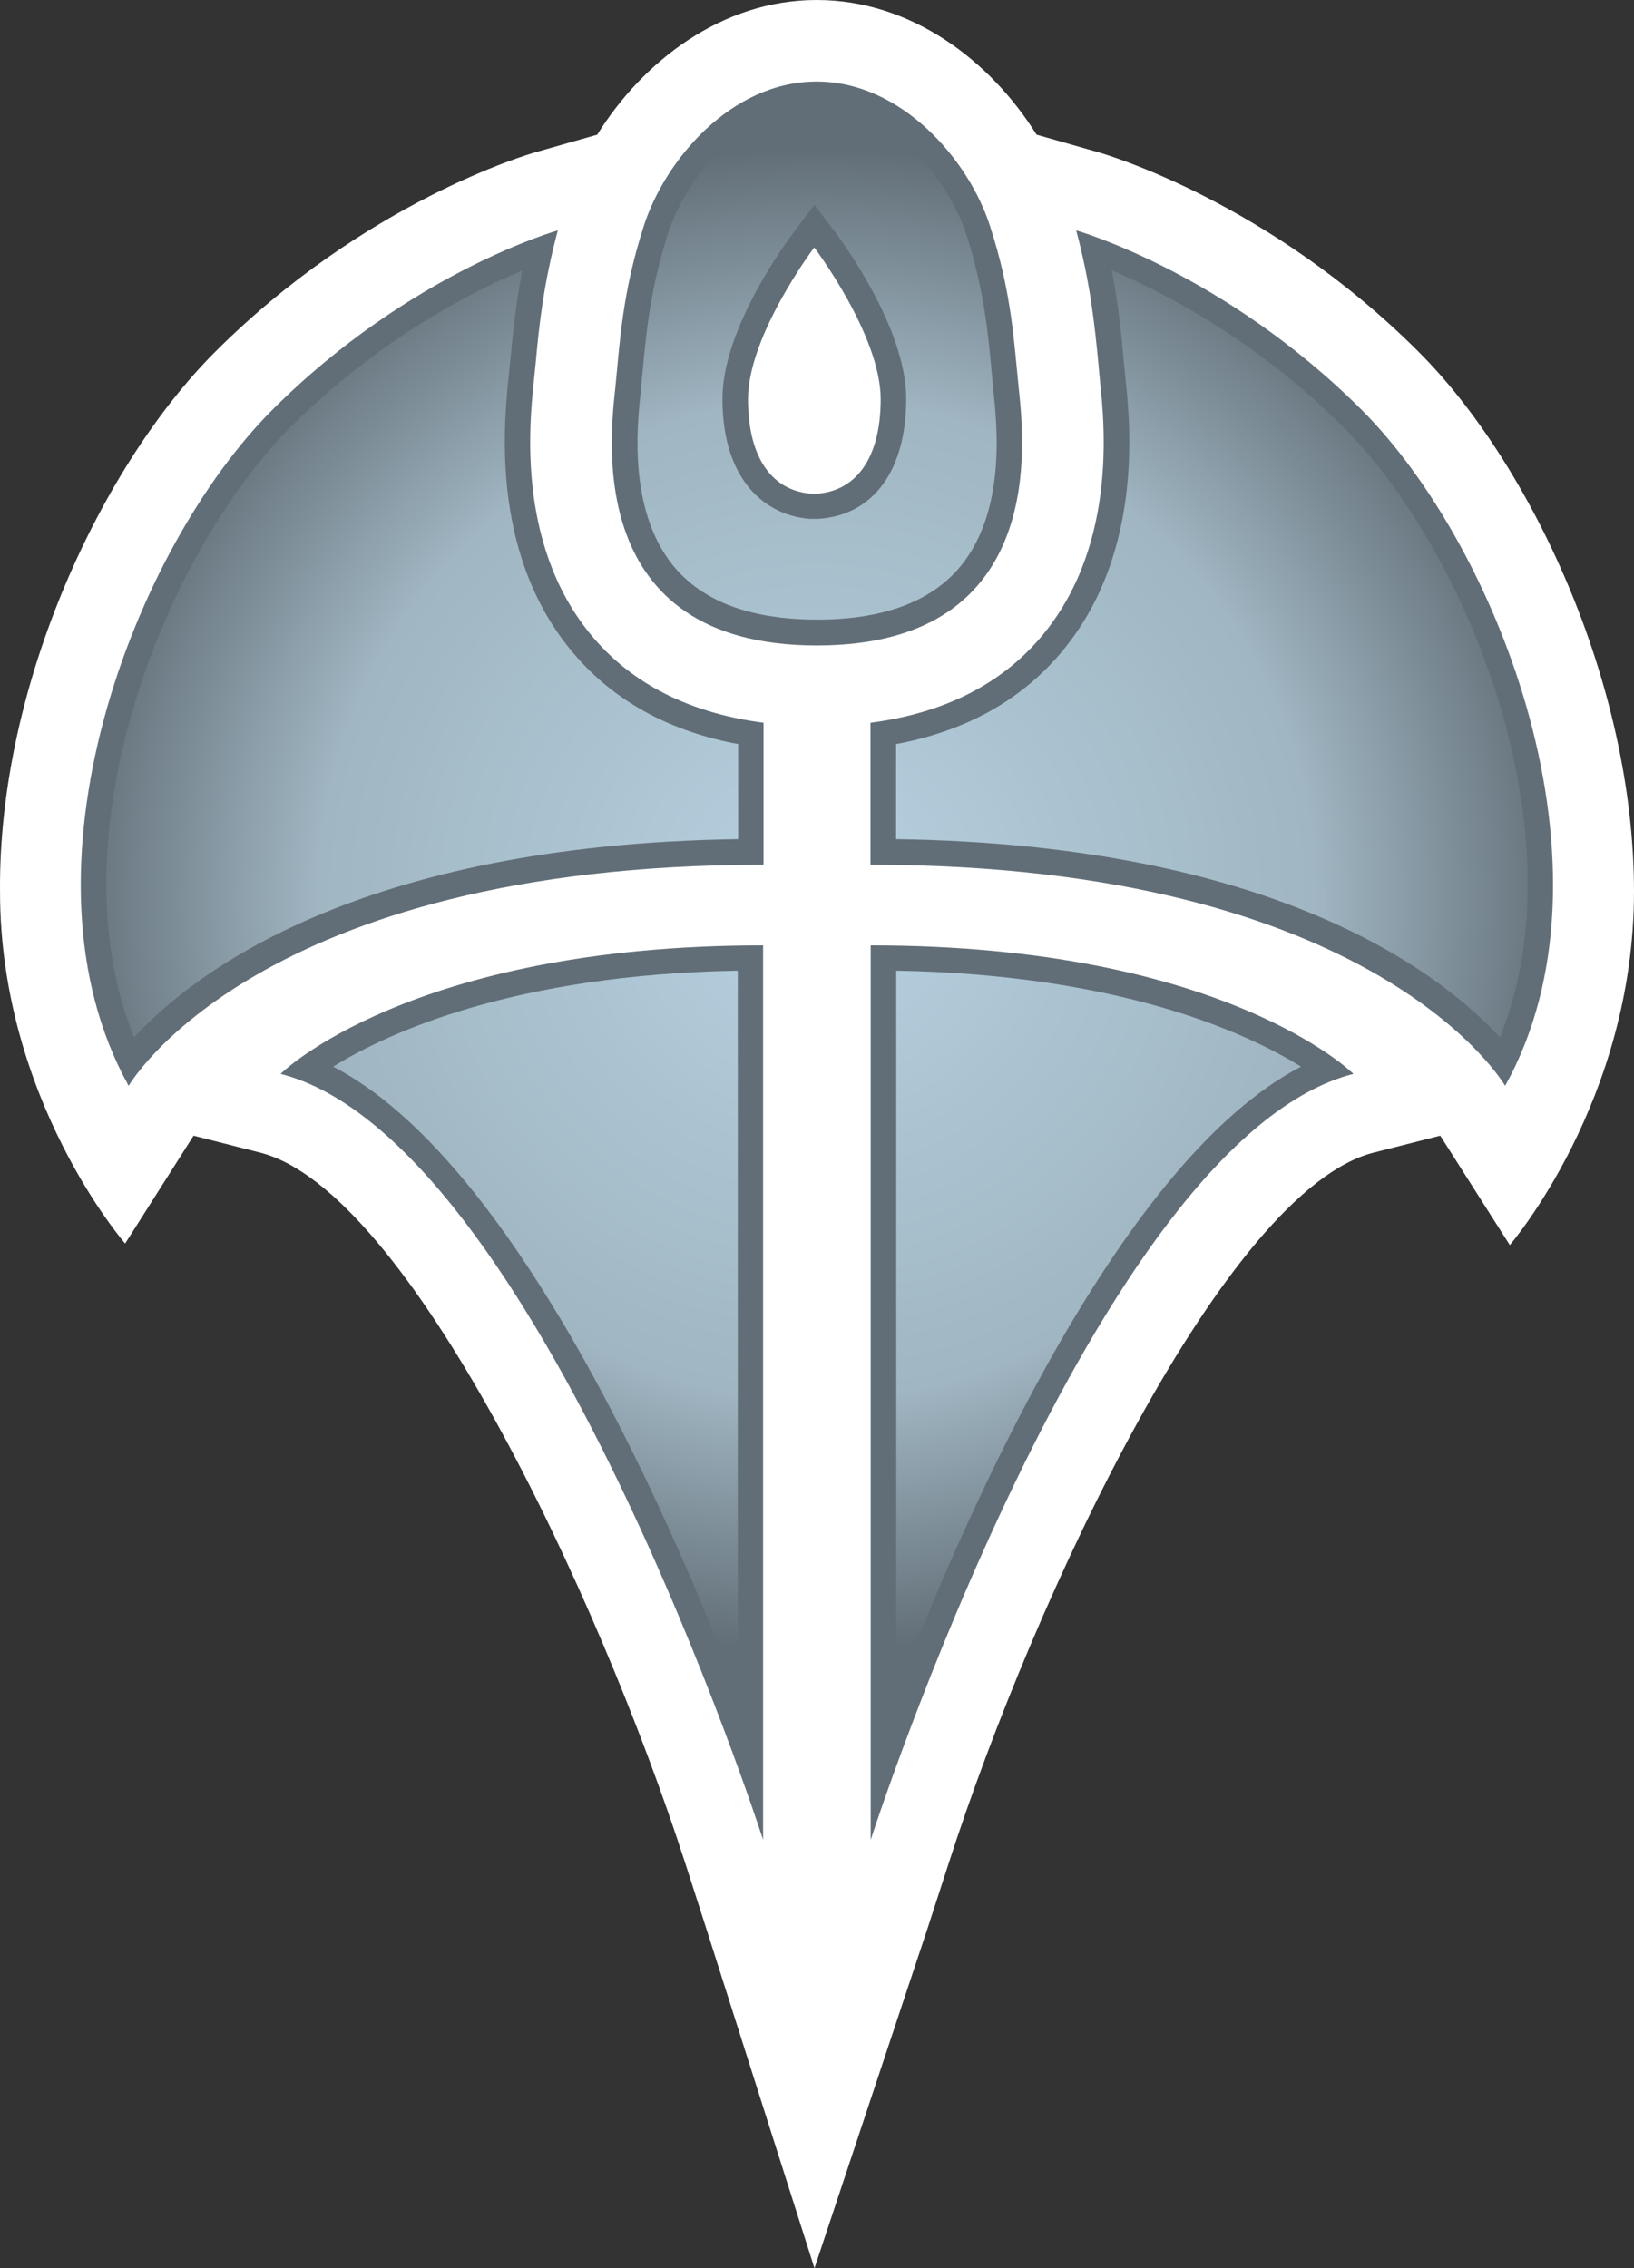
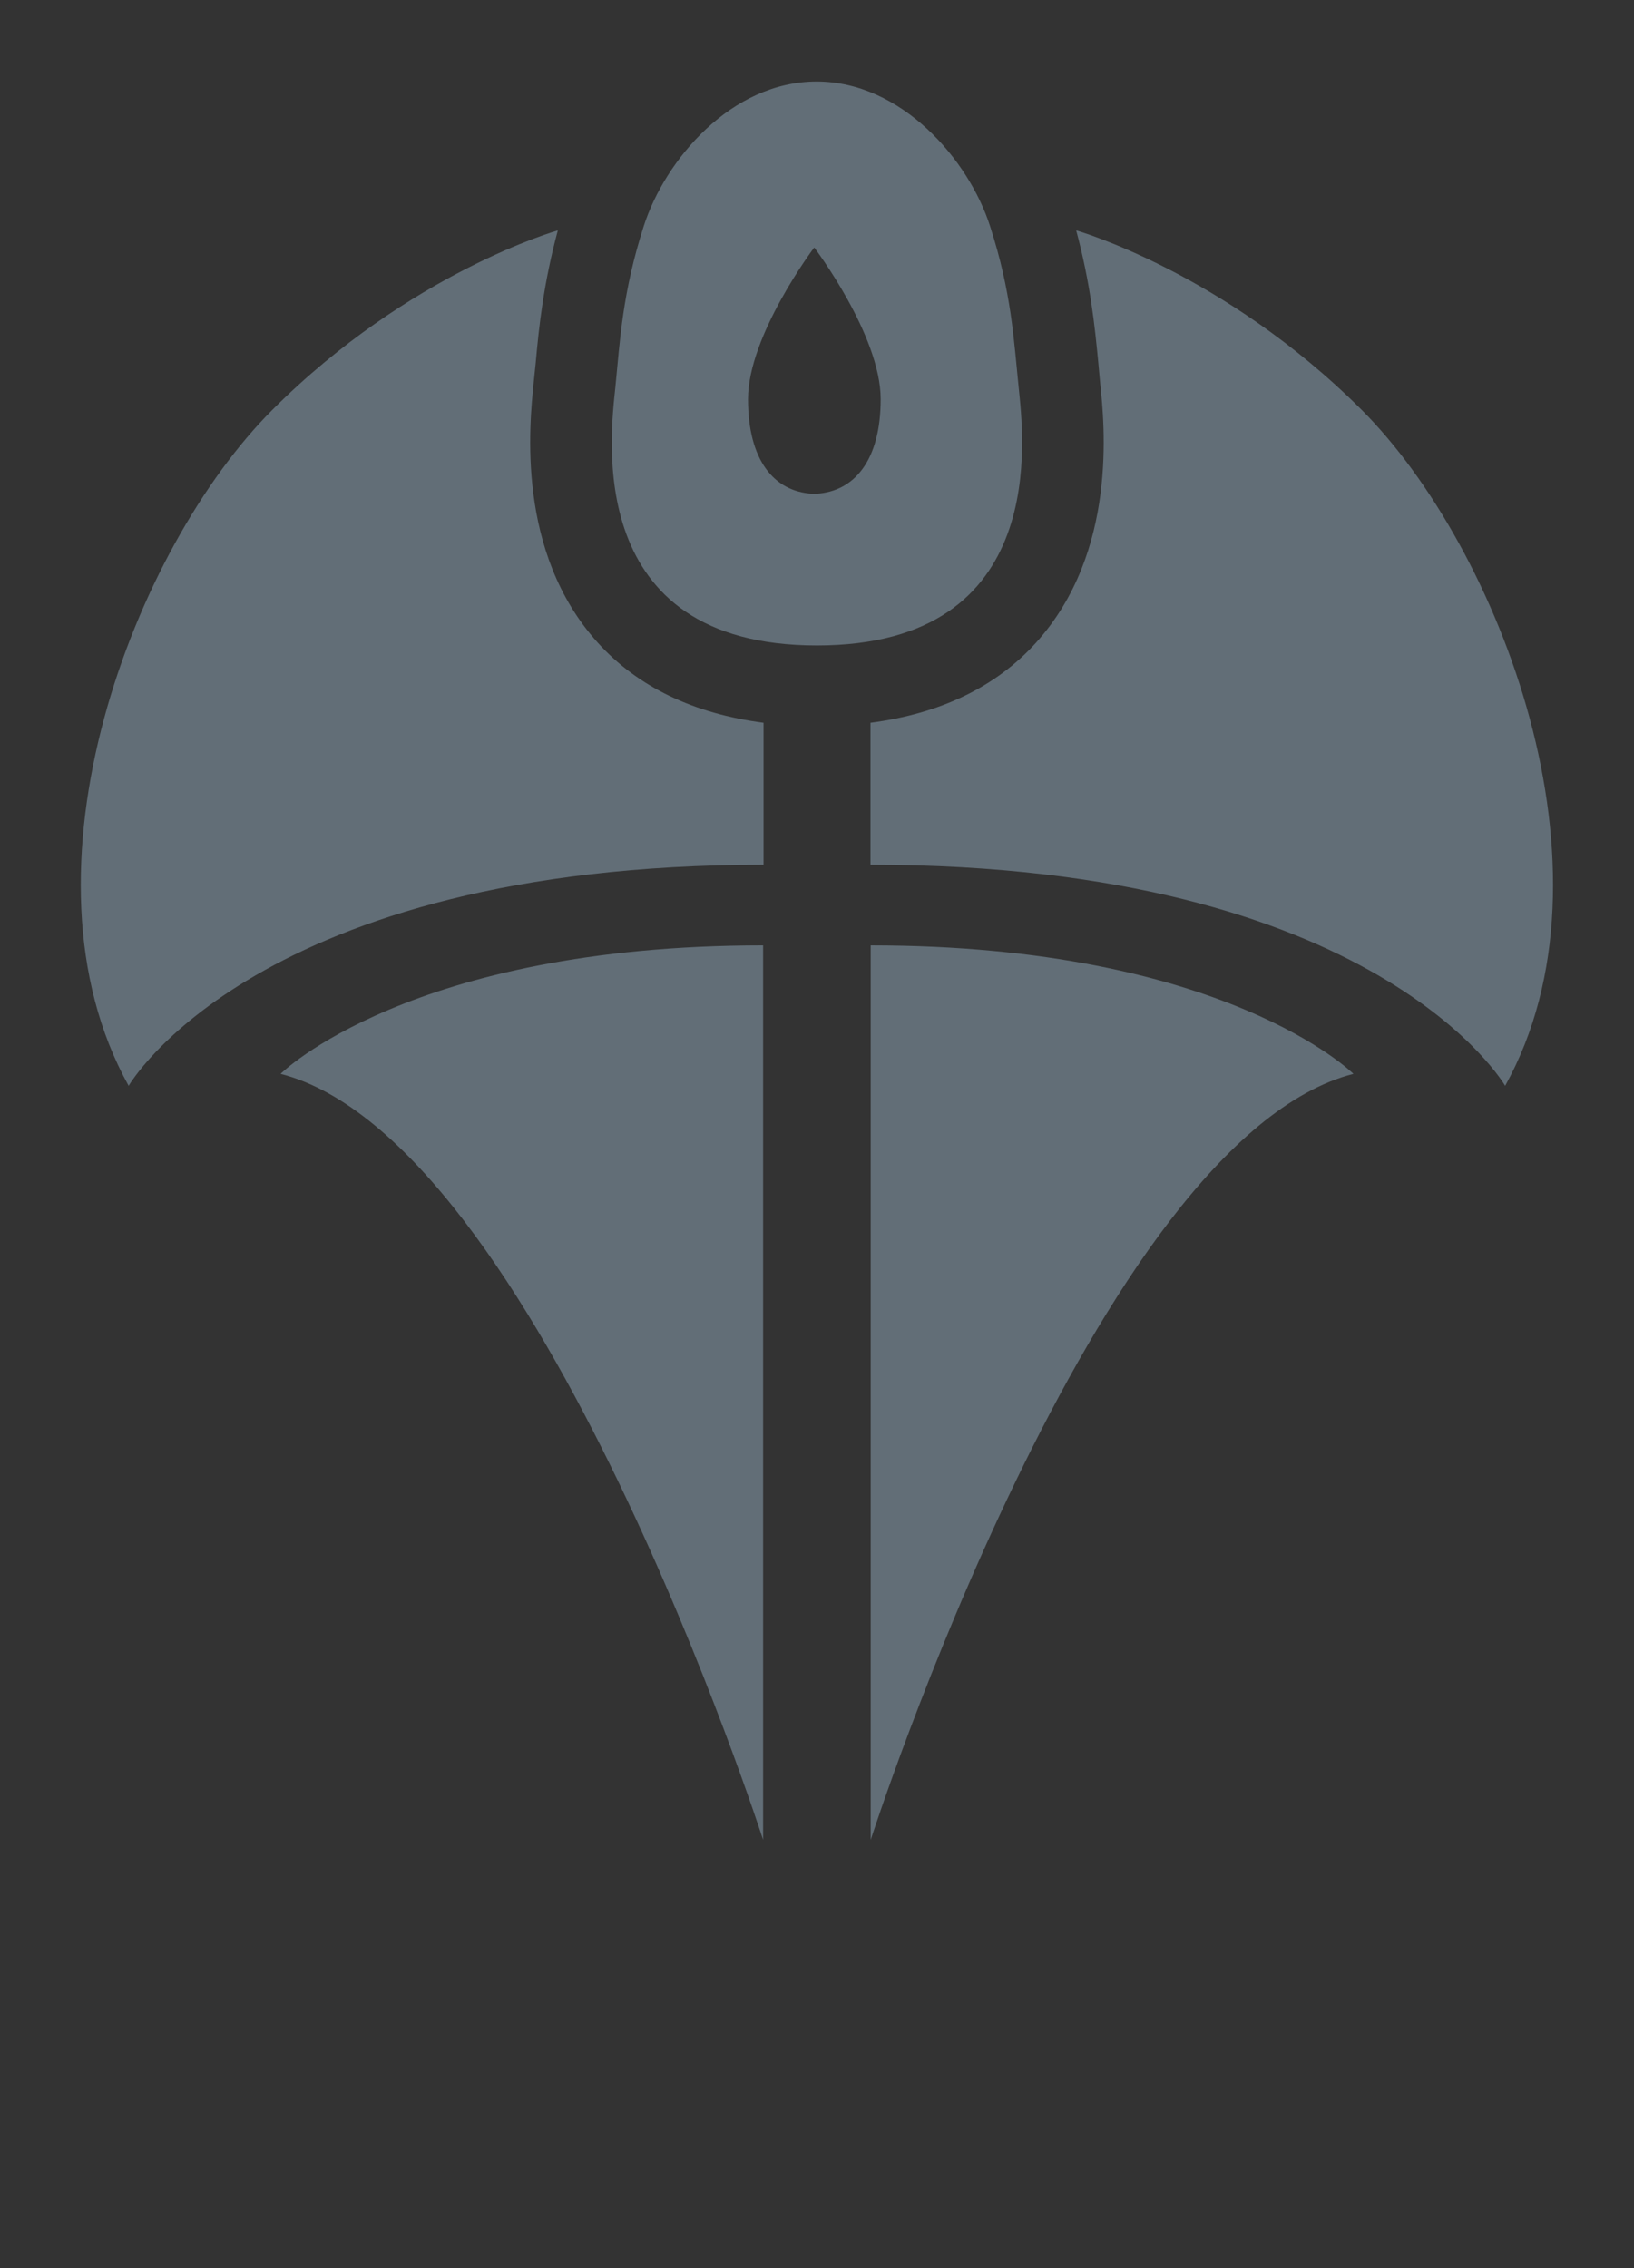
<svg xmlns="http://www.w3.org/2000/svg" xmlns:ns1="http://www.inkscape.org/namespaces/inkscape" version="1.1" width="600" height="832.628" id="svg3805">
  <rect width="100%" height="100%" fill="#333333" stroke="none" />
  <defs id="defs3807">
    <radialGradient cx="0" cy="0" r="1" fx="0" fy="0" id="radialGradient314" gradientUnits="userSpaceOnUse" gradientTransform="matrix(13.282,0,0,-13.282,135.126,487.847)" spreadMethod="pad">
      <stop id="stop316" style="stop-color:#b7d1e1;stop-opacity:1" offset="0" />
      <stop id="stop318" style="stop-color:#a0b6c2;stop-opacity:1" offset="0.663" />
      <stop id="stop320" style="stop-color:#626e77;stop-opacity:1" offset="1" />
    </radialGradient>
  </defs>
-   <path d="M 600,327.285 C 600,250.455 561.699,169.939 521.046,129.286 465.759,73.917 405.748,56.598 403.229,55.869 L 380.623,49.437 C 363.783,22.377 334.683,0 299.879,0 265.158,0 236.141,22.377 219.301,49.437 l -22.606,6.432 c -2.519,0.728 -62.447,18.047 -117.817,73.417 -40.736,40.736 -79.516,121.231 -78.871,197.999 0,76.435 45.94,129.203 45.94,129.203 l 25.125,-39.591 24.563,6.245 C 149.694,436.984 219.468,584.318 251.816,684.566 l 7.41,23.022 39.841,125.04 41.631,-125.04 7.473,-23.022 C 380.457,584.318 450.314,436.984 504.289,423.142 l 24.563,-6.245 25.541,40.154 c 0,0 45.607,-52.851 45.607,-129.765" ns1:connector-curvature="0" id="path308" style="fill:#ffffff;fill-opacity:1;fill-rule:nonzero;stroke:none" />
  <path d="m 299.879,181.242 0,0 c -0.333,0 -0.563,0 -0.896,0 -0.25,0 -0.561,0 -0.894,0 l 0,0 c -13.822,-0.896 -23.418,-12.198 -23.418,-34.721 0,-23.48 24.313,-55.682 24.313,-55.682 0,0 24.396,32.202 24.396,55.682 0,22.523 -9.679,33.826 -23.501,34.721 m 74.166,-39.113 C 372.255,124.749 371.443,107.347 363.554,83.034 355.748,58.638 331.019,29.933 299.879,29.933 c -31.307,0 -55.703,28.705 -63.509,53.101 -7.806,24.313 -8.701,41.715 -10.408,59.096 -1.79,17.402 -12.115,94.816 74,94.816 86.115,0 75.79,-77.414 74.083,-94.816 m 21.128,-57.555 c 5.204,19.359 6.828,34.97 8.139,48.792 l 0.646,7.057 c 1.624,15.383 6.515,62.135 -23.418,95.378 -14.883,16.507 -35.449,26.186 -60.907,29.517 l 0,52.123 c 186.363,0 233.053,81.16 233.053,81.16 43.9,-79.037 -2.206,-197.666 -52.705,-248.165 C 449.42,99.936 395.174,84.574 395.174,84.574 m 101.81,309.634 C 402.501,418.354 319.717,675.387 319.717,675.387 l 0,-328.347 c 130.015,0 177.267,47.168 177.267,47.168 M 100.028,150.435 C 49.446,200.934 3.339,319.563 47.24,398.6 c 0,0 46.69,-81.16 233.136,-81.16 l 0,-52.123 c -25.458,-3.331 -46.107,-13.01 -60.99,-29.517 -29.933,-33.243 -24.958,-79.995 -23.418,-95.378 l 0.728,-7.057 c 1.229,-13.822 2.935,-29.433 8.139,-48.792 0,0 -54.329,15.362 -104.807,65.861 m 180.181,196.604 0,328.347 c 0,0 -82.784,-257.032 -177.183,-281.179 0,0 47.252,-47.168 177.183,-47.168" ns1:connector-curvature="0" id="path310" style="fill:#626e77;fill-opacity:1;fill-rule:nonzero;stroke:none" />
  <g transform="matrix(20.816,0,0,-20.816,-2512.761,10485.352)" id="g312">
-     <path d="m 132.496,499.598 c -0.312,-0.985 -0.383,-1.731 -0.449,-2.446 l 0,0 -0.035,-0.379 c -0.063,-0.585 -0.223,-2.148 0.648,-3.117 l 0,0 c 0.524,-0.578 1.352,-0.867 2.469,-0.867 l 0,0 c 1.113,0 1.941,0.289 2.465,0.867 l 0,0 c 0.875,0.977 0.711,2.535 0.64,3.192 l 0,0 -0.027,0.304 c -0.066,0.715 -0.137,1.461 -0.453,2.446 l 0,0 c -0.301,0.929 -1.316,2.238 -2.633,2.238 l 0,0 c -1.234,0 -2.273,-1.156 -2.625,-2.238 m 2.508,-5.032 c -0.746,0.051 -1.547,0.633 -1.547,2.118 l 0,0 c 0,1.246 1.137,2.777 1.266,2.949 l 0,0 0.355,0.472 0.36,-0.472 c 0.128,-0.172 1.261,-1.703 1.261,-2.949 l 0,0 c 0,-1.262 -0.578,-2.055 -1.551,-2.118 l 0,0 -0.113,0 -0.031,0 z m 5.531,2.797 0.035,-0.355 c 0.082,-0.789 0.325,-3.18 -1.238,-4.914 l 0,0 c -0.699,-0.778 -1.644,-1.282 -2.812,-1.5 l 0,0 0,-1.676 c 6.691,-0.098 9.613,-2.363 10.652,-3.496 l 0,0 c 1.437,3.543 -0.535,8.535 -2.758,10.758 l 0,0 c -1.539,1.539 -3.168,2.379 -4.09,2.769 l 0,0 c 0.117,-0.601 0.172,-1.125 0.211,-1.586 m -14.699,-1.183 c -2.223,-2.223 -4.195,-7.215 -2.758,-10.758 l 0,0 c 1.043,1.133 3.961,3.398 10.656,3.496 l 0,0 0,1.676 c -1.172,0.218 -2.117,0.722 -2.816,1.5 l 0,0 c -1.563,1.734 -1.316,4.125 -1.238,4.929 l 0,0 0.035,0.336 c 0.043,0.481 0.097,0.996 0.211,1.586 l 0,0 c -0.922,-0.386 -2.551,-1.226 -4.09,-2.765 m 10.687,-22.321 c 1.329,3.434 4.016,9.426 7.141,11.047 l 0,0 c -0.976,0.602 -3.195,1.621 -7.141,1.692 l 0,0 0,-12.739 z m -9.933,11.047 c 3.125,-1.621 5.808,-7.613 7.137,-11.047 l 0,0 0,12.739 c -3.942,-0.071 -6.165,-1.09 -7.137,-1.692" ns1:connector-curvature="0" id="path322" style="fill:url(#radialGradient314);fill-opacity:1;fill-rule:nonzero;stroke:none" />
-   </g>
+     </g>
</svg>